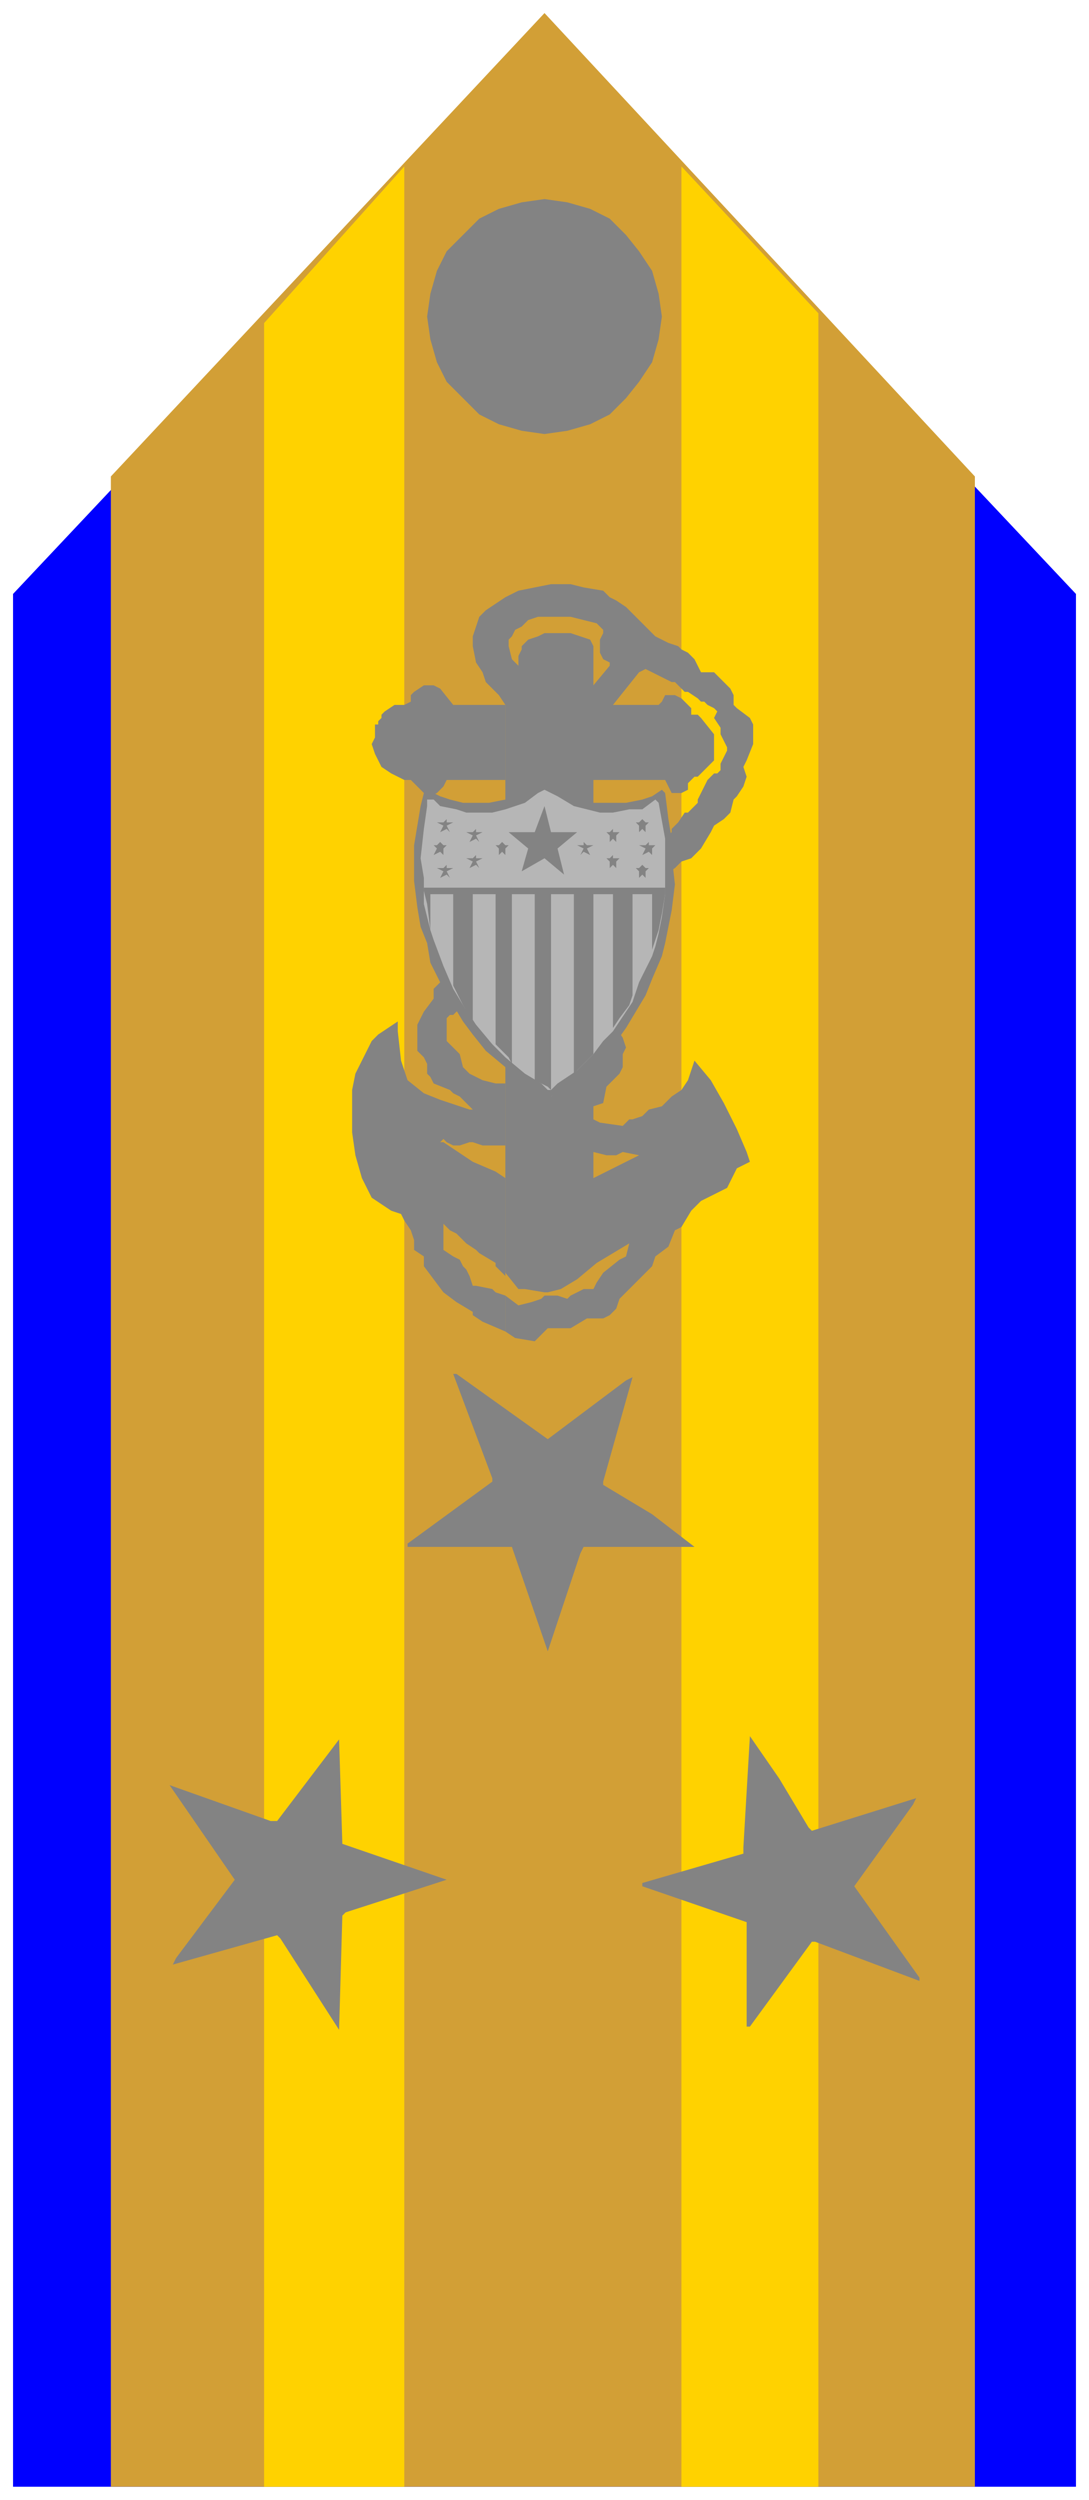
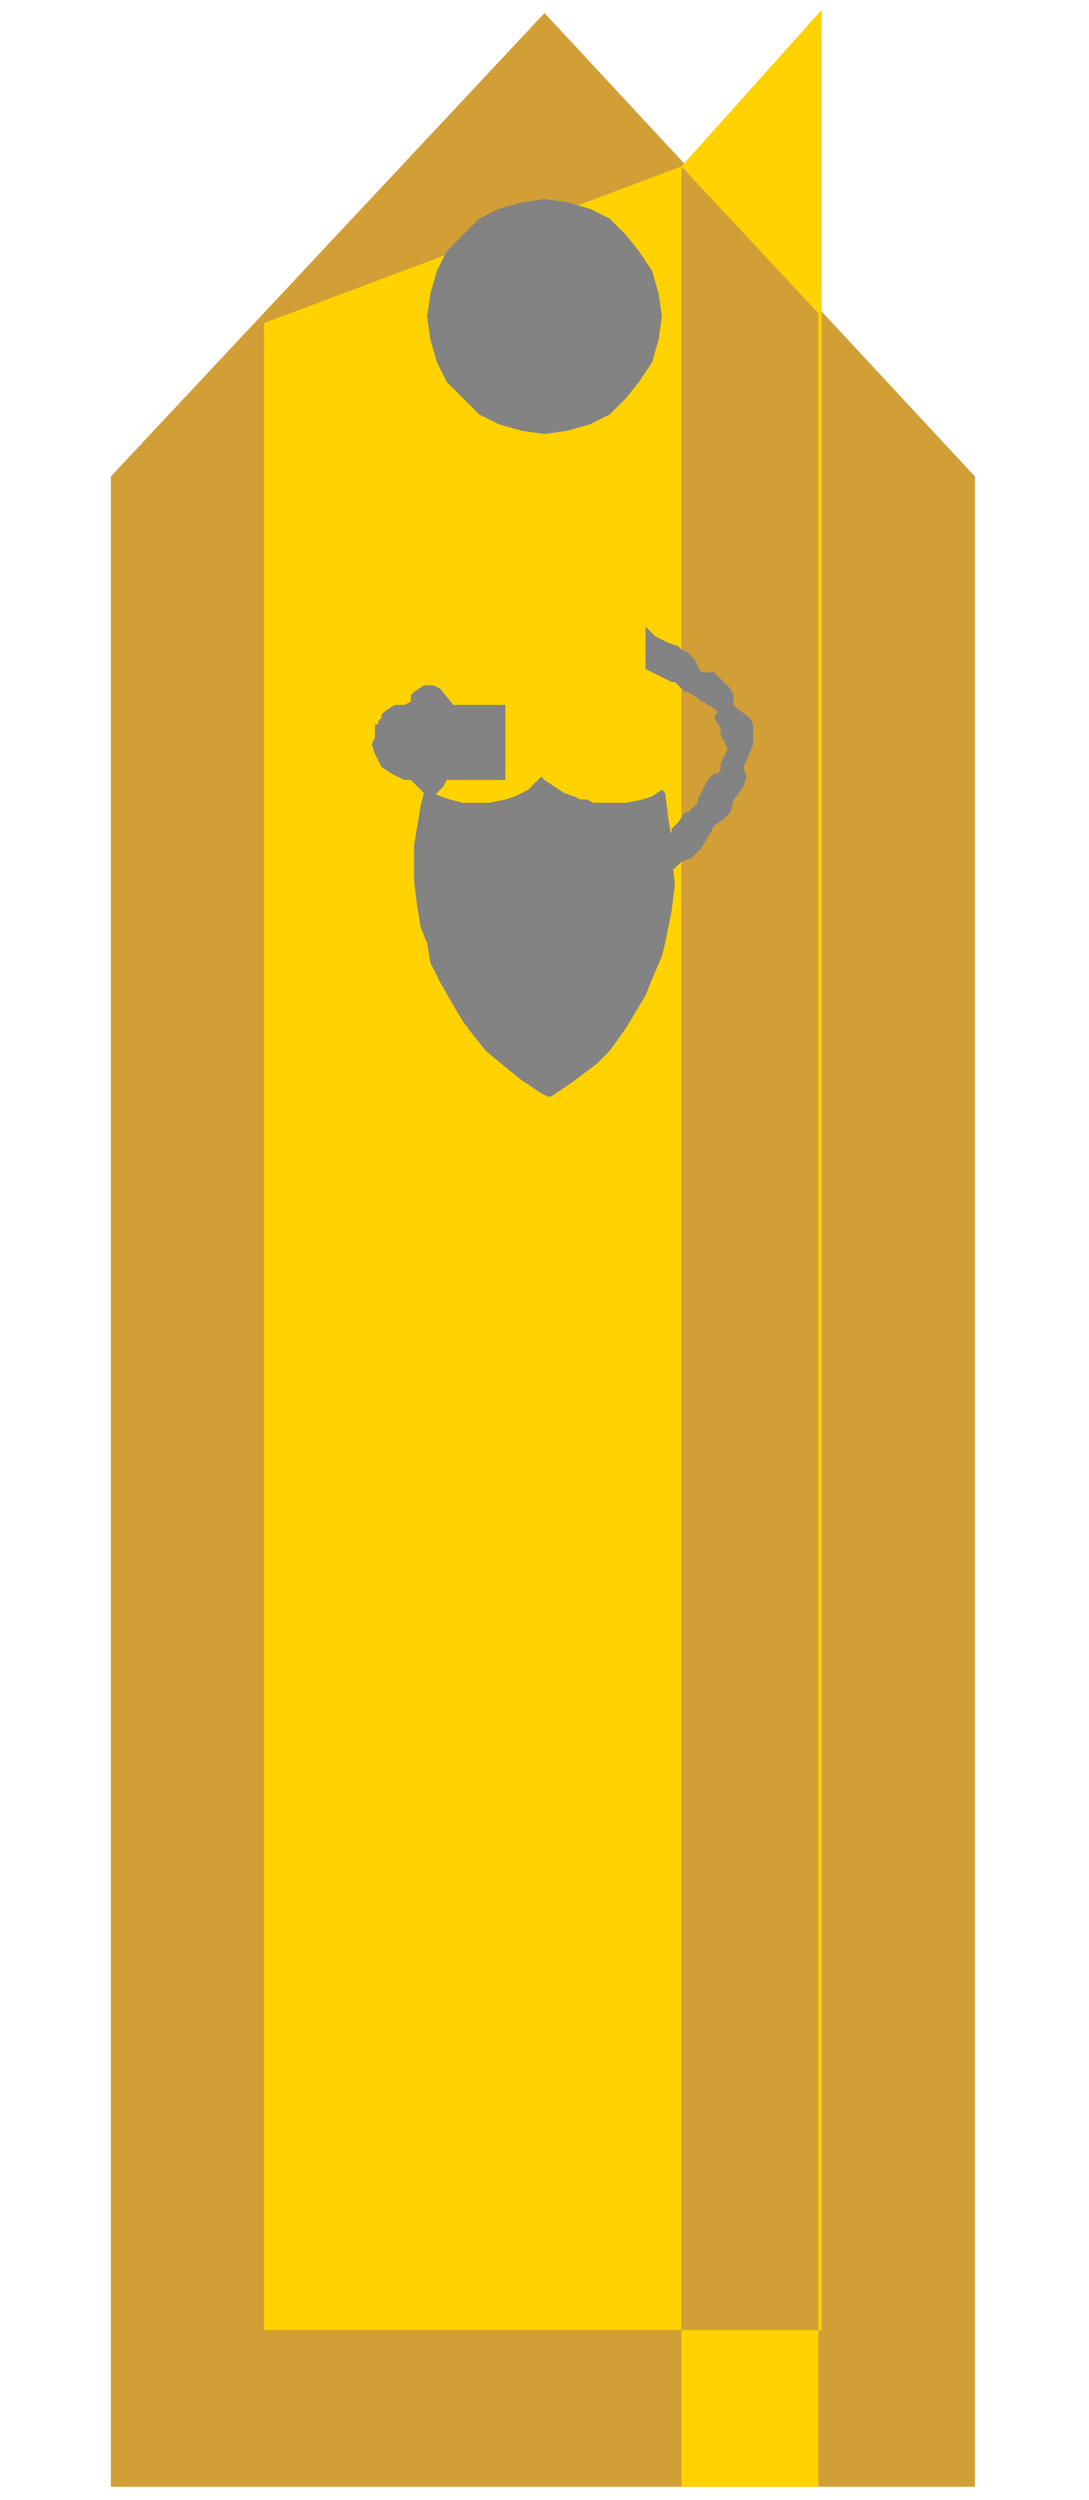
<svg xmlns="http://www.w3.org/2000/svg" fill-rule="evenodd" height="766" preserveAspectRatio="none" stroke-linecap="round" width="334">
  <style>.brush4{fill:#838383}.pen4{stroke:none}.brush5{fill:#b6b6b6}.pen5{stroke:none}</style>
-   <path style="stroke:none;fill:#00f" d="M4 182 167 9l163 173v580H4V182z" />
  <path style="stroke:none;fill:#d29f36" d="M34 762h265V146L167 4 34 146v616z" />
-   <path d="m209 51 42 45v666h-42V51zM81 99l43-48v711H81V99z" style="stroke:none;fill:#ffd200" />
+   <path d="m209 51 42 45v666h-42V51zl43-48v711H81V99z" style="stroke:none;fill:#ffd200" />
  <path class="pen4 brush4" d="m167 61 7 1 7 2 6 3 5 5 4 5 4 6 2 7 1 7-1 7-2 7-4 6-4 5-5 5-6 3-7 2-7 1-7-1-7-2-6-3-5-5-5-5-3-6-2-7-1-7 1-7 2-7 3-6 5-5 5-5 6-3 7-2 7-1zm-12 178h-18l-1 2-2 2-2 1-2-1-1-1-2-2-1-1h-2l-4-2-3-2-1-2-1-2-1-3 1-2v-4h1v-1l1-1v-1l1-1 3-2h3l2-1v-2l1-1 3-2h3l2 1 4 5h16v23zm27 40 2-4 1-2v-1l2-1 1-1 4-2 2-4 2-3 2-1 2-1 3-1 1-1 1-1 1-1v-1l2-2 2-3h1l2-2 1-1v-1l1-2 2-4 2-2h1l1-1v-2l1-2 1-2v-1l-2-4v-2l-2-3 1-2-1-1-2-1-1-1h-1l-1-1-3-2h-1l-3-3h-1l-2-1-6-3v-13l3 3 2 1 2 1 3 1 1 1 2 1 2 2 2 4h4l1 1 1 1 1 1 2 2 1 2v3l1 1 4 3 1 2v6l-2 5-1 2 1 3-1 3-2 3-1 1-1 4-2 2-3 2-1 2-3 5-3 3-3 1-2 2-3 2-2 1-2 4-3 3-3 1-1 2-1 2-2 2-2 1-1 2-1 2-1 2-3 2v-13z" />
-   <path class="pen4 brush4" d="M182 343v10l4 1h3l2-1 5 1-14 7v-45l2 3 1 1v2l-3 1v16l3-1 1-5 2-2 2-2 1-2v-4l1-2-1-3-2-3-1-2 1-3-1-3v-2l-2-4-1-1-1-2-2-2v-98l-1-2-3-1-3-1h-8l-2 1-3 1-2 2v1l-1 2v3l-2-2-1-4v-2l1-1 1-2 2-1 2-2 3-1h10l4 1 4 1 2 2v1l-1 2v4l1 2 2 1v1l-5 6v29h22l2 4h3l2-1v-2l1-1 1-1h1l3-3 2-2v-8l-4-5-1-1h-2v-2l-2-2-1-1-2-1h-3l-1 2-1 1h-14l8-10 2-1v-13l-6-6-3-2-2-1-2-2-6-1-4-1h-6l-5 1-5 1-4 2-3 2-3 2-2 2-1 3-1 3v3l1 5 2 3 1 3 3 3 1 1 2 3v174l4 5h2l6 1h1l4-1 5-3 6-5 5-3 5-3-1 4-2 1-5 4-2 3-1 2h-3l-4 2-1 1-3-1h-4l-1 1-3 1-4 1-4-3v11l3 2 6 1 4-4h7l5-3h5l2-1 2-2 1-3 4-4 2-2 4-4 1-3 4-3 2-5 2-1 3-5 3-3 8-4 1-2 2-4 4-2-1-3-3-7-4-8-4-7-5-6-1 3-1 3-2 3-3 2-3 3-4 1-2 2-3 1h-1l-2 2-7-1-2-1z" />
-   <path class="pen4 brush4" d="m155 408-7-3-3-2v-1l-5-3-4-3-3-4-3-4v-3l-3-2v-3l-1-3-2-3-1-2-3-1-3-2-3-2-3-6-2-7-1-7v-13l1-5 3-6 2-4 2-2 3-2 3-2v3l1 9 1 3 1 3 5 4 5 2 3 1 6 2h1l-4-4-2-1-1-1-5-2-1-2-1-1v-3l-1-2-2-2v-8l2-4 3-4v-3l3-3 2-1 2-1h1l3-4 2-1 3-1 6-2v12l-4 1h-4l-2 1v2l-2 3h-2l-1 1-1 1h-1l-1 1v7l1 1 1 1 1 1 1 1 1 4 2 2 2 1 2 1 4 1h3v19h-7l-3-1h-1l-3 1h-2l-2-1-1-1-1 1h1l9 6 7 3 3 2v30l-3-3v-1l-5-3-1-1-3-2-3-3-2-1-2-2v8l3 2 2 1 1 2 1 1 1 2 1 3h1l5 1 1 1 3 1v11zm-4 46-26 19v1h32l11 32 10-30 1-2h34l-13-10-15-9v-1l9-32-2 1-24 18-28-20h-1l12 32v1zM85 558l19-25 1 32 32 11-31 10-1 1-1 35-9-14-9-14-1-1-32 9 1-2 18-24-20-29 31 11h2zm164 37-19 26h-1v-32l-32-11v-1l31-9v-2l2-34 9 13 9 15 1 1 32-10-1 2-18 25 20 28v1l-32-12h-1z" />
-   <path class="pen5 brush5" d="m169 242 4 2h1l4 2 4 1h9l4-1 4-1 3-1h1l1 7 1 7 1 6v8l-1 4v6l-1 5-1 4-1 1-2 7-3 5-2 5-4 6-4 5-5 5-4 4-4 3-5 4-1-1-2-1-3-2-6-4-6-5-5-6-4-5-2-3-3-5-4-8-2-7-1-5-2-8v-21l1-4 1-5v-3l2 1 3 1 4 1 6 1h4l4-1 3-1 4-1 3-2 3-3 1 1 2 2z" />
  <path class="pen4 brush4" d="m170 241 3 2 3 1 2 1h2l2 1h10l5-1 3-1 3-2 1 1 1 8 1 6v5l1 9-1 8-1 5-1 5-1 4-3 7-2 5-3 5-3 5-5 7-4 4-4 3-4 3-6 4h-1l-2-1-6-4-5-4-6-5-4-5-3-4-3-5-4-7-3-6-1-6-2-5-1-6-1-8v-11l1-6 1-6 1-4v-1h1l4 2 3 1 4 1h8l5-1 3-1 4-2 2-2 2-2 1 1 3 2z" />
-   <path class="pen5 brush5" d="m171 244 5 3 4 1 4 1h4l5-1h4l4-3 1 1 2 11v17l-1 7-1 5-1 4-1 3-2 4-2 4-2 6-4 6-2 3-3 3-3 4-5 5-6 4-2 2h-1l-2-2-5-3-6-5-4-4-5-6-4-6-3-5-3-7-3-8-1-3-2-8v-8l-1-6 1-9 1-7v-2h2l2 2 5 1 3 1h8l4-1 3-1 3-1 4-3 2-1 2 1 2 1z" />
  <path class="pen4 brush4" d="M204 272v2l-1 6-1 5-2 6v-17h-6v31l-1 3-3 4-2 3v-41h-6v49l-4 4-2 2v-55h-7v60l-1-1-4-2v-57h-7v52l-1-2-4-4v-46h-7v39l-3-5-3-6v-28h-7v11l-1-8-1-4v-1h74zm-42-12-6-5h8l3-8 2 8h8l-6 5 2 8-6-5-7 4 2-7zm-17-4-2-1h2l1-1v1h2l-2 1 1 2-1-1-2 1 1-2zm44 0 1-1h-2v-1l-1 1h-1l1 1v2l1-1 1 1v-2zm-36 4-1-1h1l1-1 1 1h1l-1 1v2l-1-1-1 1v-2zm27 0 2-1h-2l-1-1v1h-2l2 1-1 2 1-1 2 1-1-2zm-35 4-2-1h2l1-1v1h2l-2 1 1 2-1-1-2 1 1-2zm44 0 1-1h-2v-1l-1 1h-1l1 1v2l1-1 1 1v-2zm-53 3-2-1h2l1-1v1h2l-2 1 1 2-1-1-2 1 1-2zm62 0 1-1h-1l-1-1-1 1h-1l1 1v2l1-1 1 1v-2zm-64-7-1-1h1l1-1 1 1h1l-1 1v2l-1-1-2 1 1-2zm66 0 1-1h-2v-1l-1 1h-2l2 1-1 2 2-1 1 1v-2zm-64-7-2-1h2l1-1v1h2l-2 1 1 2-1-1-2 1 1-2zm62 0 1-1h-1l-1-1-1 1h-1l1 1v2l1-1 1 1v-2z" />
</svg>